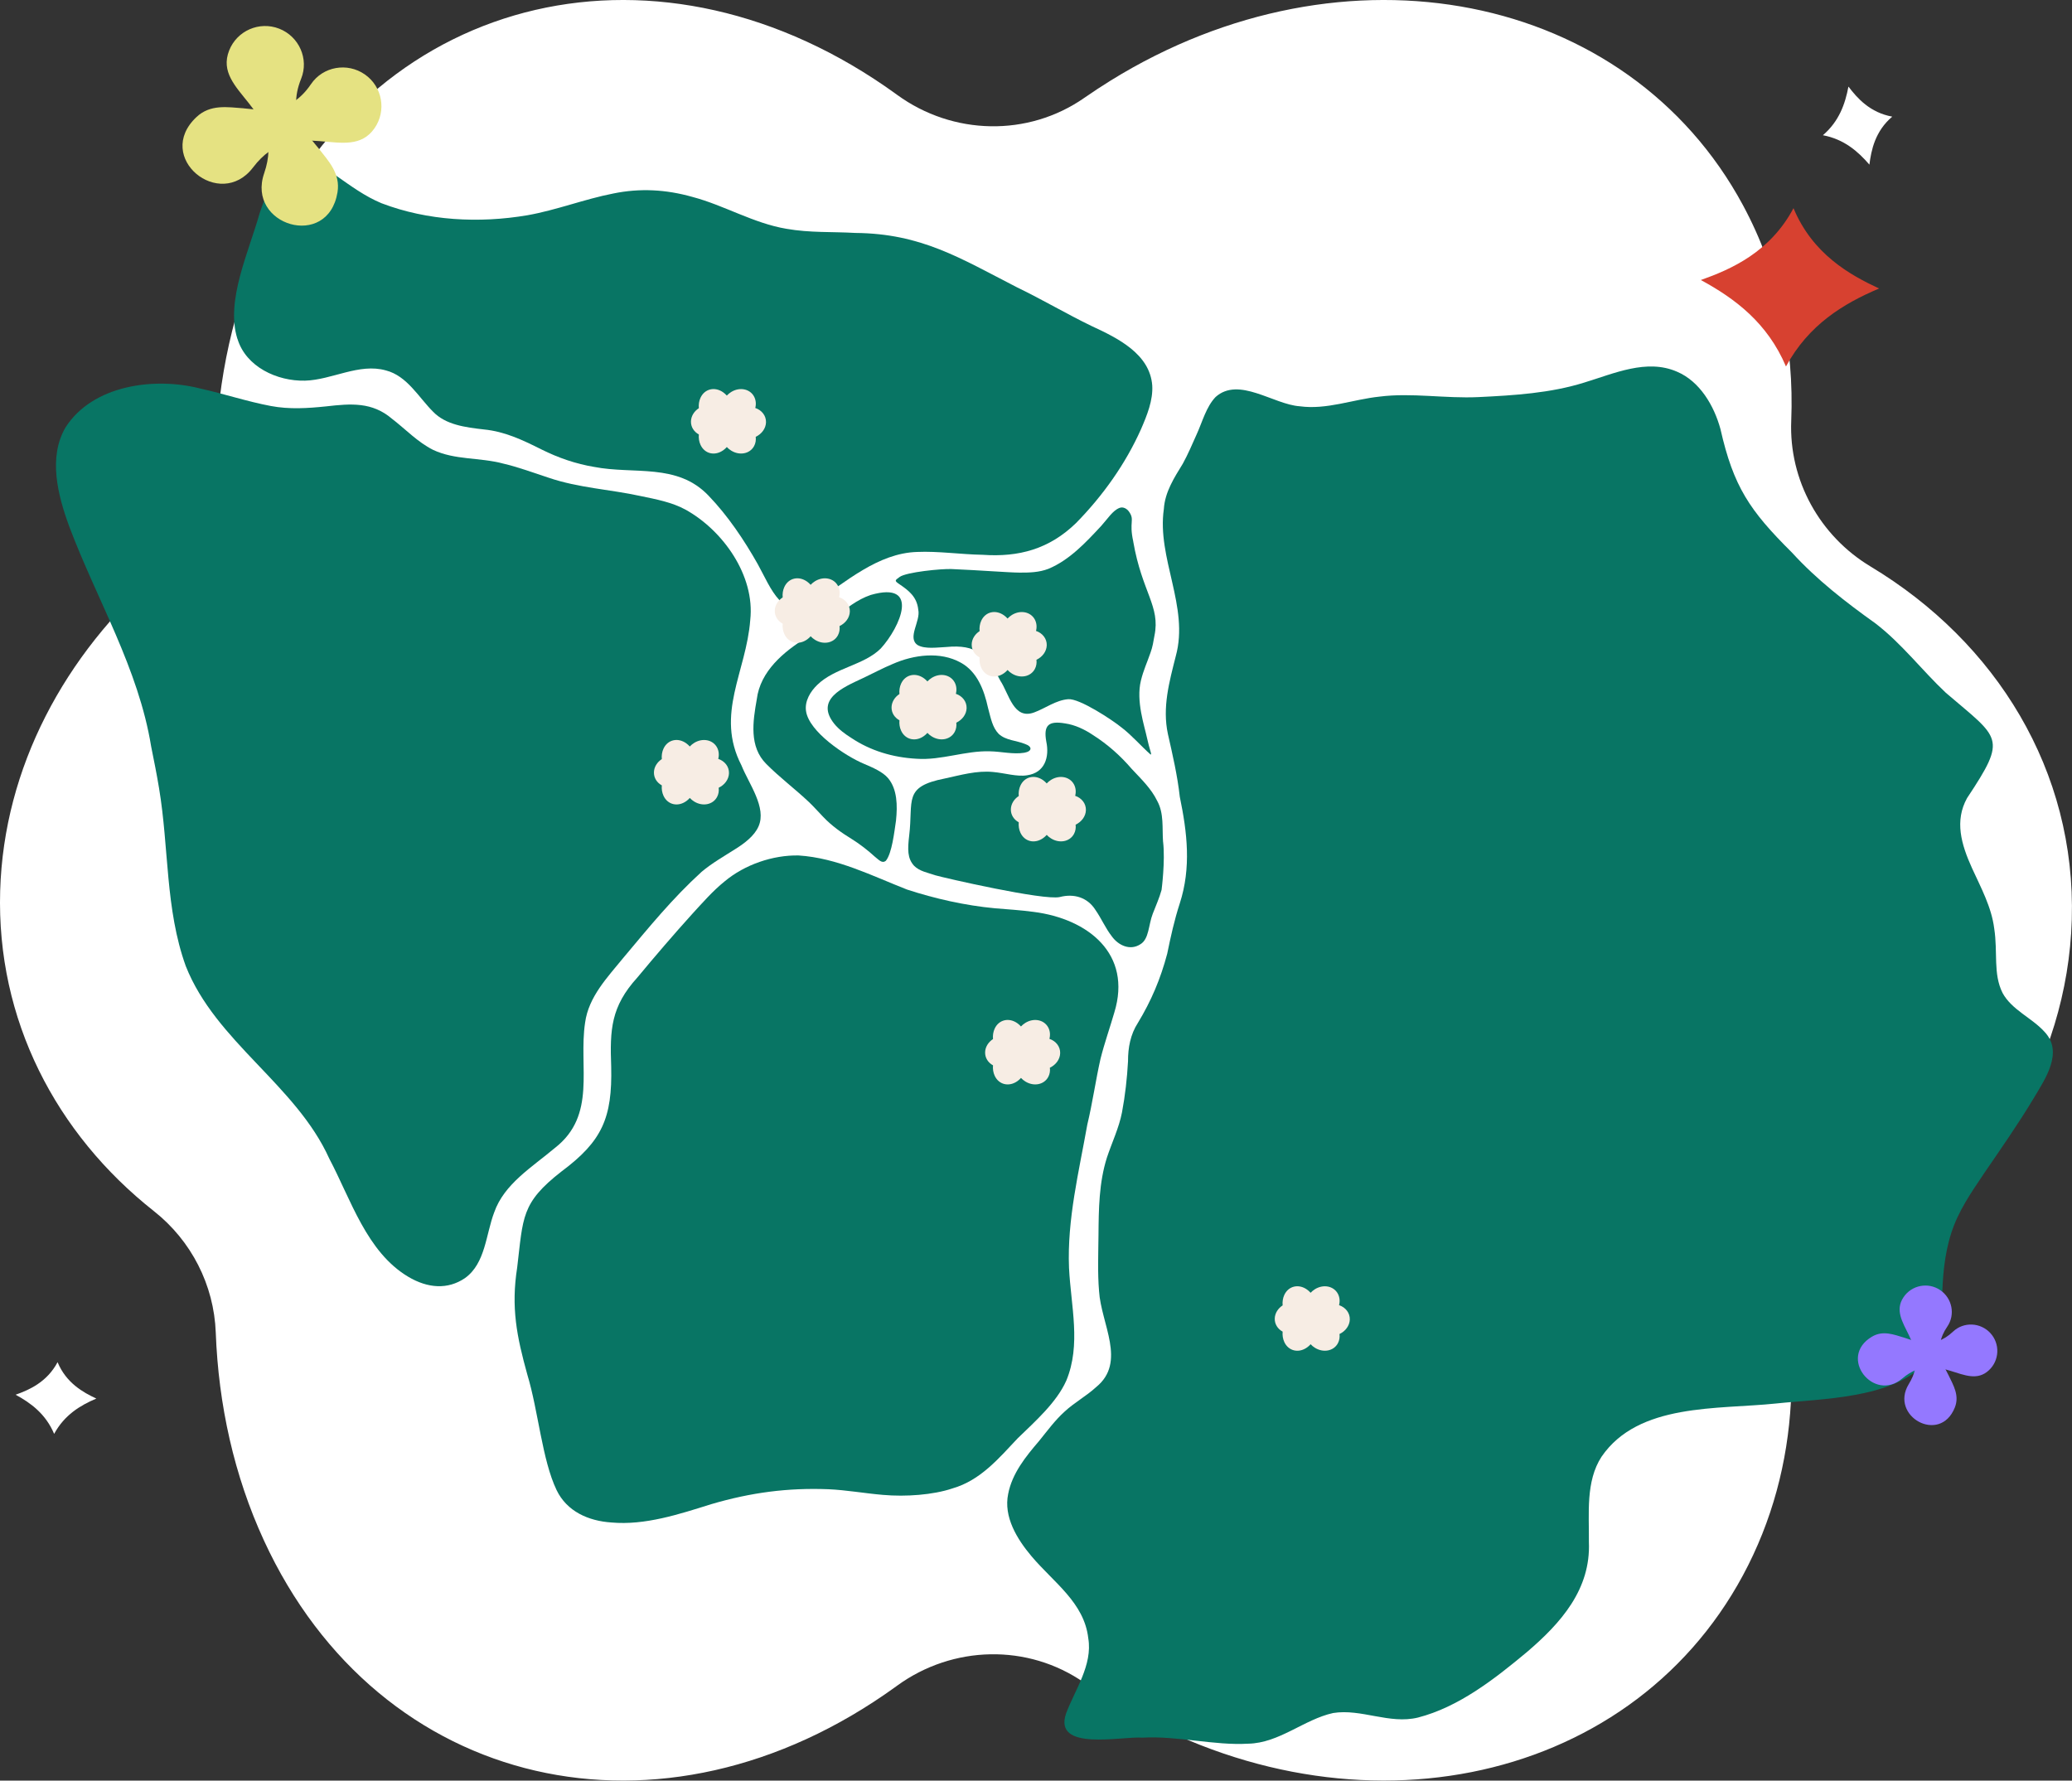
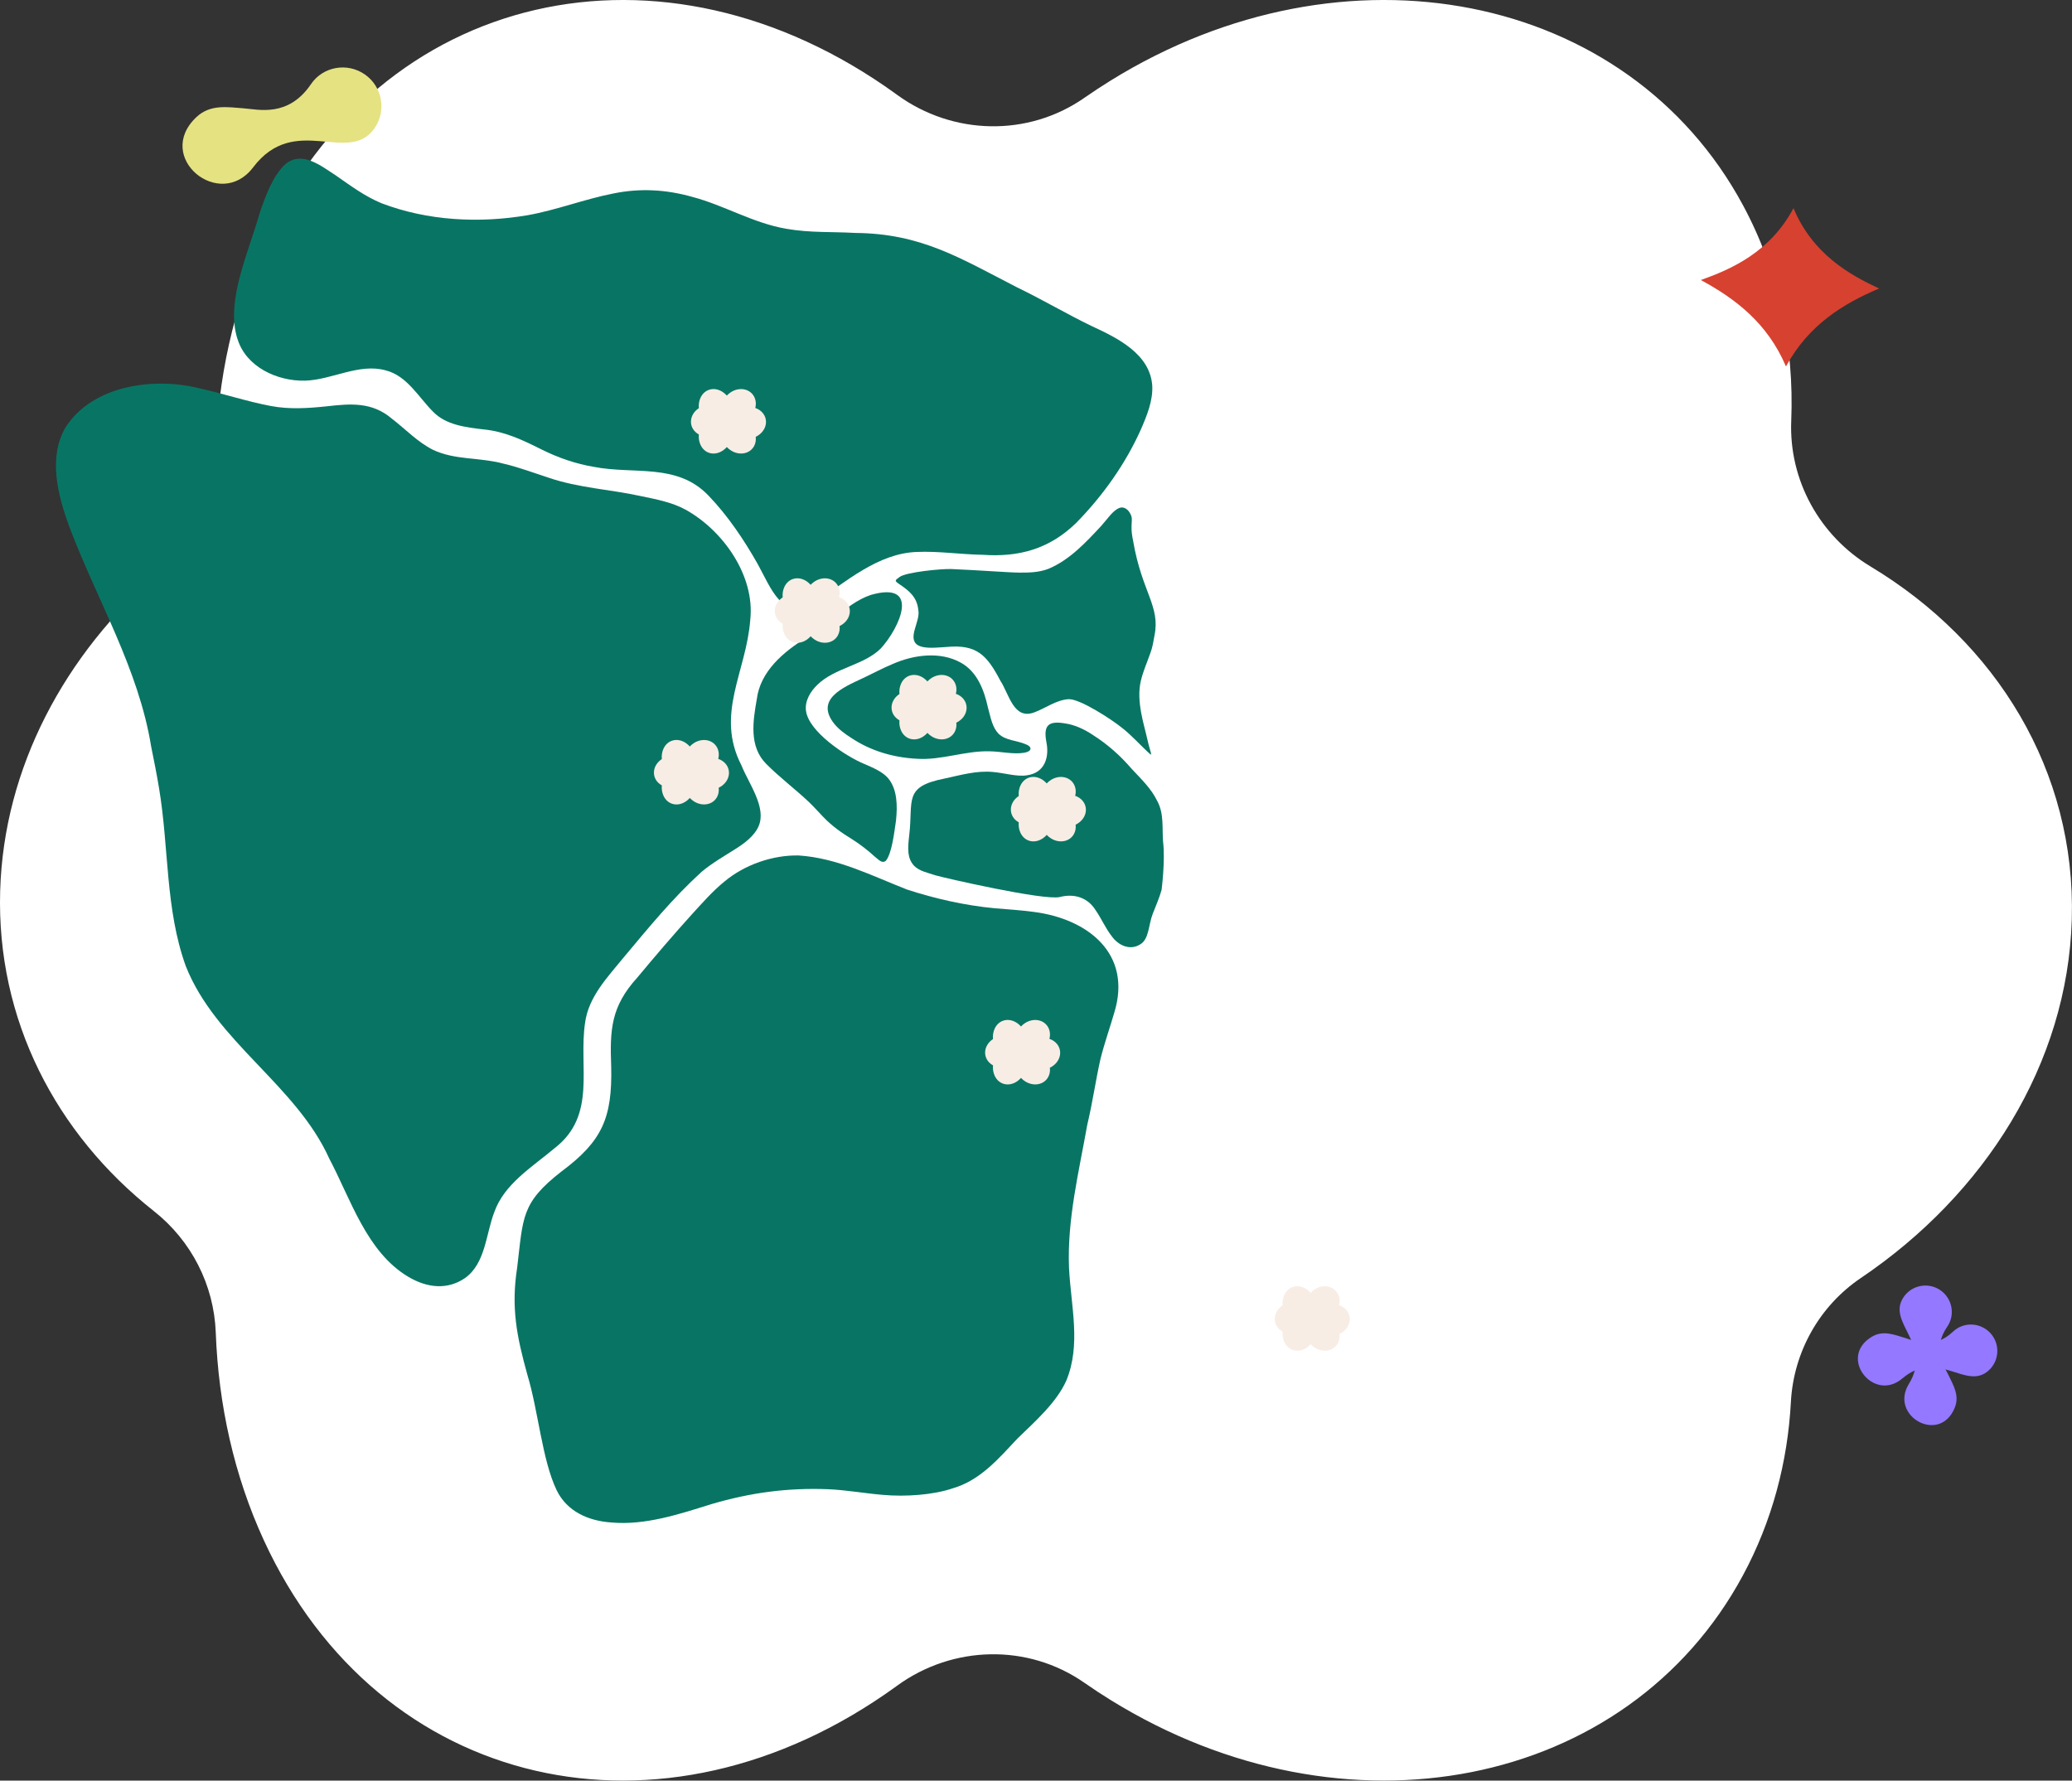
<svg xmlns="http://www.w3.org/2000/svg" id="Calque_2" data-name="Calque 2" viewBox="0 0 988.38 849.42">
  <rect x="0" y="0" width="988.38" height="849.42" fill="#333333" stroke="none" />
  <defs>
    <style>
      .cls-1 {
        fill: #d74130;
      }

      .cls-2 {
        fill: #087564;
      }

      .cls-3 {
        fill: #9478ff;
      }

      .cls-4 {
        fill: #fff;
      }

      .cls-5 {
        fill: #e5e282;
      }

      .cls-6 {
        fill: #f7ede4;
      }
    </style>
  </defs>
  <g id="Calque_3" data-name="Calque 3">
    <path class="cls-4" d="M892.3,270.25c-24.27-14.59-38.99-41.14-37.85-69.44,1.44-35.72-5.87-71.09-23.01-102.9-54.92-101.93-189.95-128.58-301.58-59.52-4.3,2.66-8.49,5.42-12.59,8.27-26.91,18.76-62.76,17.9-89.29-1.39-.16-.12-.33-.24-.49-.36C315.85-35.88,180.83-4.7,125.9,114.56c-14.61,31.73-22.08,66.5-23.06,101.97-.6,21.68-10.28,42.02-26.65,56.25C30.84,312.18,1.81,366.16.08,424.97c-1.81,61.5,26.61,115.9,73.32,152.78,17.84,14.08,28.67,35.19,29.52,57.9,1.29,34.51,8.74,68.3,22.97,99.2,54.92,119.26,189.95,150.44,301.58,69.64.17-.12.33-.24.49-.36,26.53-19.29,62.39-20.15,89.29-1.39,4.1,2.86,8.3,5.62,12.59,8.27,111.63,69.06,246.65,42.41,301.58-59.52,13.9-25.8,21.33-53.94,22.87-82.71,1.28-23.8,13.59-45.76,33.35-59.1,59.21-39.97,98.62-102.19,100.64-171.01,2.08-70.91-36.01-132.37-96-168.43Z" />
-     <path class="cls-4" d="M27.46,649.82c-5.07,9.51-13.47,13.2-20.02,15.52,7.37,3.99,14.39,9.24,18.39,18.68,4.89-9.02,12.4-13.57,20.12-16.85-6.3-2.93-14.34-7.4-18.49-17.35Z" />
-     <path class="cls-4" d="M902.62,55.64c-10.6-1.93-16.68-8.8-20.88-14.34-1.56,8.23-4.41,16.52-12.18,23.21,10.09,1.91,16.7,7.67,22.18,14.03.87-6.9,2.68-15.91,10.89-22.9Z" />
    <g>
      <path class="cls-2" d="M554.8,401.59c-.49-6.57.52-13.51-2.79-19.52-2.88-5.94-7.6-10.38-12.21-15.33-5.34-6.22-11.46-11.67-18.41-16.08-3.97-2.69-8.61-4.88-13.31-5.56-7.86-1.32-10.39.76-8.98,8.66,1.59,7.44-.72,14.87-9.11,16.07-4.82.82-10.76-1.08-16.3-1.56-7.77-.77-15.43,1.48-22.98,3.1-20.11,3.95-14.95,10.39-17.02,27.32-.76,6.51-.88,10.79,2.35,14.33,2.63,2.66,6.56,3.28,10.01,4.5,4.18,1.23,51.85,12.17,59.49,10.4,6.71-1.74,13.24.1,17.08,6.27,2.63,3.74,4.83,8.79,7.7,12.43,3.21,4.49,8.87,6.99,13.69,3.81,4.14-2.49,3.79-9.16,5.87-14.52,1.43-3.74,3.17-7.55,4.21-11.38,0,0,1.81-13.71.73-22.94Z" />
      <path class="cls-2" d="M540.57,258.23c-2.08-9.41.81-10.06-1.94-14.05-1.02-1.5-2.84-2.58-4.63-1.88-3.24,1.28-5.54,5.07-8.75,8.64-7.27,7.81-15.05,16.2-25.1,20.4-4.56,1.76-9.18,1.84-13.85,1.82-5.2-.03-18.84-1.13-32.43-1.7-4.66-.2-21.59,1.44-24.75,3.79-2.14,1.59-2.69,1.7-.06,3.46,4.33,2.95,8.35,5.96,8.97,12.17,1.22,5.45-5.47,13.45-.26,16.87,3.48,1.99,9.39,1.09,13.63.9,14.43-1.39,19.31,3.72,25.79,16.09,4.2,6.4,6.3,18.79,16.15,15.11,5.33-1.96,10.37-5.86,16.22-6.3,5.34-.44,20.83,9.76,25.42,13.48,4.8,3.63,9.43,9,13.76,12.82.44.27.43-.1.16-1.1-.58-1.88-1.26-4.46-1.72-6.57-1.29-6.05-5.35-17.73-2.95-27.51,1.26-5.12,2.83-8.25,4.59-13.36.97-2.58,1.39-5.33,1.87-8.05,2.92-14.06-5.9-20.6-10.11-44.87v-.18Z" />
      <path class="cls-2" d="M427.42,391.3c.72-6.95.63-14.8-3.78-20.07-2.6-3.08-7.45-5.12-11.38-6.8-8.92-3.7-26.42-15.32-27.78-25.29-.67-4.68,2.07-9.28,5.43-12.48,8.37-8.16,22.14-9.27,30.22-17.29,9.29-10.16,19.09-32.4-4.75-25.56-6.4,2.13-11.95,6.62-17.36,10.84-4.16,3.29-8.62,6.46-13.28,9.48-10.97,6.8-22.09,16.07-23.75,29.51-1.88,10.61-3.71,22.6,4.57,30.83,6.38,6.43,13.73,11.91,20.36,18.18,2.39,2.28,4.55,4.78,6.85,7.13,3.99,4.2,8.58,7.43,13.58,10.51,3.69,2.26,7.91,5.59,10.85,8.29,2.08,1.64,3.57,3.53,5.4,2.01,2.9-3.62,3.99-13.71,4.81-19.13l.02-.18Z" />
      <path class="cls-2" d="M113.27,161.62c4.03,13.4,18.98,20.3,32.24,19.97,12.8-.35,25.76-8.49,38.55-4.89,10.19,2.61,15.65,12.89,22.6,19.78,6.02,6.16,15.17,7.36,24.21,8.39,9.87.98,18.15,4.89,27.5,9.57,7.88,3.94,16.41,6.87,24.96,8.28,19.14,3.74,39.75-2.03,54.74,13.82,9.07,9.43,16.84,20.96,23.38,32.55,6.25,11.22,11.96,28.23,27.28,18.23,14.74-9.67,30.04-23.42,48.71-24.02,10.09-.45,21.01,1.19,31.33,1.36,17.31,1.21,31.77-2.77,44.51-15.13,12.86-13.1,23.68-28.34,31.06-44.92,2.81-6.5,5.73-13.65,5.3-20.74-1.13-15.06-16.49-22.59-28.86-28.31-11.82-5.7-23.56-12.66-35.64-18.49-27.24-13.98-45.64-25.67-77.14-25.95-10.95-.64-21.62,0-32.86-1.98-15.65-2.61-29.67-11.21-44.89-15.22-12.51-3.53-24.91-4.24-37.67-1.62-13.74,2.67-27.13,7.93-40.98,10.38-23.06,3.91-47.62,2.67-69.58-5.72-7.92-3.27-14.7-8.31-21.52-13.06-7.72-5.05-16.28-11.93-24.16-5.77-6.13,5.44-9.7,15.41-12.48,23.57-5.23,18.61-16.27,41.8-10.66,59.79l.05.15Z" />
      <path class="cls-2" d="M437.32,361.96c11.66.82,23.36-3.95,34.91-3.55,5.41.09,11.09,1.55,16.38.68,3.75-.66,3.99-2.93.34-4.19-4.12-1.69-9.18-1.66-12.56-4.81-2.97-3.1-3.68-7.16-5.1-12.47-1.82-8.35-5.13-17.22-12.99-21.51-9.81-5.48-22.39-3.76-32.29.56-4.92,2.04-9.7,4.62-14.71,6.98-9.18,4.29-22.7,10-13.29,21.69,2.16,2.65,5.1,4.8,8.01,6.64,9.26,6.2,19.9,9.34,31.11,9.97h.2Z" />
      <path class="cls-2" d="M454.35,710.03c13.3-3.84,21.96-14.2,31.12-23.91,8.44-8.18,18.56-17.12,23.19-27.54,7.1-17.18,2.2-35.39,1.28-53.71-.94-23.14,4.74-45.97,8.72-68.37,2.48-10.3,4.05-21.49,6.32-31.47,1.87-7.45,4.61-15.19,6.57-22.02,8.59-27.96-12.5-44.69-38.48-48-6.04-.82-12.27-1.21-18.42-1.72-14.23-1.32-28.72-4.6-42.01-8.95-16.65-6.52-33.39-15.1-51.71-16.25-12.25-.25-25.69,4.37-35.21,12.32-5.68,4.56-10.54,10.17-15.48,15.54-8.91,9.86-17.7,20.11-26.2,30.35-12.66,13.93-13.14,24.87-12.49,42.55.57,24.44-4.31,35.54-23.7,49.98-19.35,15.05-18.26,21.87-21.14,45.78-2.99,19.11-.25,32.83,4.87,51.26,5.22,17.29,7.02,40.52,13.9,54.92,4.9,10.23,15.2,14.77,26.17,15.5,16.04,1.44,32.34-3.95,47.59-8.73,19.12-5.63,36.66-7.87,55.82-7.14,8.68.38,17.45,1.97,26.11,2.7,10.91.98,23.95,0,33.03-3.04l.14-.05Z" />
      <path class="cls-2" d="M221.87,609.66c9.72-7.03,9.88-20.8,13.86-31.27,4.74-13.61,18.06-21.59,28.96-30.77,20.1-15.64,11.21-38.6,14.41-59.76,1.66-12.37,10.68-21.65,18.31-31.02,12.27-14.64,23.4-28.3,37.22-40.9,4.99-4.22,10.9-7.56,16.09-10.88,4.5-2.81,9.13-6.33,11.1-10.81,4.02-9.01-4.63-20.36-8.15-29.17-12.6-24.46,2.32-44.51,4.21-69.32,2.37-21.23-13.12-42.85-30.91-52.66-6.39-3.5-13.95-4.93-21.5-6.49-14.47-3.17-29.4-3.82-43.79-8.73-7.17-2.34-14.54-5.1-21.75-6.76-11.33-3-22.88-1.59-33.35-6.52-7.37-3.71-13.09-9.82-19.57-14.81-9.47-8.1-19.56-7.3-31.45-5.93-8.8.91-17.51,1.48-26.35-.18-11.43-2.16-22.23-5.79-33.65-8.33-21.95-5.64-51.45-1.67-64.35,18.61-8.2,14.19-3.79,31.97,1.89,47.39,13.16,34.88,32.97,67.57,39.01,104.8,1.33,6.58,2.66,13.17,3.75,19.8,4.79,28.61,2.91,57.59,12.76,84.93,14.29,36.12,52.64,56.7,68.47,91.87,10.33,19.54,17.82,44.48,37.61,56.3,9.37,5.57,18.86,6.22,27.06.69l.11-.08Z" />
-       <path class="cls-2" d="M975.2,492.14c-5.97-6.59-15.58-10.38-19.95-18.48-4.59-9.18-2.19-19.23-3.98-30.78-1.3-10.22-6.35-19.46-10.58-28.73-5.21-11.47-8.36-22.6-2.38-33.41,19.47-29.33,15.64-28.13-10.15-50.29-11.48-10.81-20.9-23.35-33.49-33.03-14.24-10.17-28.07-20.88-39.91-33.86-20.21-20.07-27.85-31.43-34.07-58.87-3.07-11.24-9.88-22.78-20.71-27.37-14.47-6.33-30.13.9-44.31,5.19-16.1,5.04-33.47,6.1-50.42,6.92-15.83.75-31.92-2.18-47.17-.23-12.68,1.32-25.24,6.37-38.08,4.61-12.55-.86-29.02-14.31-40.12-4.45-4.51,4.7-6.3,11.81-9.01,17.74-2.24,4.98-4.17,9.6-6.64,14.08-4.13,6.74-8.53,13.52-9.05,21.61-3.41,23.41,12.17,46.63,5.7,70.16-3.11,12.33-6.5,24.47-3.77,37.2,2.24,9.88,4.56,19.87,5.67,29.94,3.58,17.25,5.49,33.84,0,50.85-2.57,7.85-4.34,15.93-5.99,24-3.21,12.12-7.65,22.54-14.01,33.04-3.55,5.5-4.71,11.84-4.69,18.28-.43,7.96-1.37,16.4-2.89,24.44-1.41,7.29-4.82,14.4-7.17,21.49-3.81,11.96-3.93,24.65-4.03,37.12-.08,8.77-.46,17.86.27,26.6.95,15.63,13.24,33.9-1.39,45.79-4.66,4.3-10.51,7.44-15.16,11.8-4.5,4.08-8.07,8.99-12.06,13.91-6.46,7.55-12.83,15.43-14.74,25.24-2.28,10.94,4.21,21.52,11.08,29.68,10.54,12.54,25.22,22.16,27.13,39.21,2.15,12.7-6.44,24.78-10.57,35.77-6.39,18.42,26.55,10.85,36.41,11.62,16.67-.94,34.26,3.83,50.45,2.88,14.82-.28,26.65-11.6,40.51-14.63,13.43-2.17,26.77,5.48,40.45,2.17,19.51-5.03,36.53-18.38,51.83-31.12,16.5-14.04,30.67-30.15,29.72-52.62.16-13.52-1.63-28.92,6.04-40.7,17.62-25.72,55.29-22.46,83.2-25.38,21.99-2.34,55.39-2.27,71.09-19.26,7.1-8.03,8-19.12,8.15-29.67.18-10.85,1.01-21.9,4.36-32.3,3.32-10.53,9.49-19.33,15.47-28.26,7.87-11.53,16.37-23.65,23.75-35.94,5.69-9.56,14.43-22.1,5.33-31.84l-.1-.11Z" />
    </g>
    <g>
-       <path class="cls-5" d="M151.93,70.71c-4.38-5.63-15.53-15.23-8.29-33.13,3.82-9.44-.97-20.19-10.45-23.9-9.49-3.71-20.19.97-23.9,10.46-7.89,20.17,27.48,27.32,16.72,58.53-8.56,24.81,30.38,36.7,34.98,9.1,1.49-8.96-4.25-14.89-9.06-21.06Z" />
      <path class="cls-5" d="M116.22,51.68c7.11.51,21.3,4.43,32.14-11.56,5.72-8.43,17.31-10.43,25.67-4.62,8.37,5.81,10.43,17.31,4.62,25.68-12.37,17.78-38-7.62-57.93,18.69-15.85,20.92-47.4-4.81-27.03-24,6.61-6.23,14.73-4.76,22.54-4.2Z" />
    </g>
    <g>
      <path class="cls-3" d="M929.53,656.12c-2.09-4.39-8.1-12.42-.64-23.28,3.93-5.73,2.33-13.58-3.44-17.45-5.77-3.87-13.58-2.33-17.45,3.45-8.22,12.27,14.28,22.24,2.52,41.43-9.35,15.26,14.83,28.91,21.95,11.21,2.31-5.75-.64-10.54-2.93-15.35Z" />
      <path class="cls-3" d="M908.55,638.19c4.66,1.39,13.53,6.08,23.1-2.97,5.05-4.77,13.06-4.4,17.77.7,4.71,5.1,4.4,13.06-.71,17.78-10.85,10.02-24.18-10.66-41.32,3.92-13.63,11.6-30.85-10.18-14.47-19.95,5.32-3.17,10.51-1,15.62.52Z" />
    </g>
    <path class="cls-1" d="M855.53,99.31c-11.18,20.99-29.74,29.14-44.2,34.27,16.26,8.82,31.76,20.39,40.61,41.24,10.81-19.93,27.37-29.96,44.42-37.2-13.92-6.47-31.66-16.34-40.83-38.31Z" />
    <path class="cls-6" d="M455.96,331.01c.48-1.86.33-3.81-.57-5.49-1.99-3.69-6.88-4.66-10.92-2.16-.78.49-1.48,1.07-2.08,1.71-.49-.55-1.03-1.04-1.63-1.48-4.04-2.93-8.93-1.8-10.92,2.52-.7,1.53-.95,3.25-.79,4.97-2.21,1.44-3.69,3.73-3.76,6.27-.08,2.68,1.42,4.98,3.76,6.26-.15,1.71.09,3.43.8,4.96,1.99,4.32,6.88,5.45,10.92,2.52.6-.43,1.14-.93,1.63-1.48.6.65,1.29,1.23,2.08,1.71,4.04,2.5,8.93,1.54,10.92-2.16.73-1.36.97-2.89.78-4.42,2.83-1.34,4.82-3.96,4.91-6.91.09-3.16-2.02-5.81-5.11-6.85Z" />
    <path class="cls-6" d="M400.26,284.92c.48-1.86.33-3.81-.57-5.49-1.99-3.69-6.88-4.66-10.92-2.16-.78.49-1.48,1.07-2.08,1.71-.49-.55-1.03-1.04-1.63-1.48-4.04-2.93-8.93-1.8-10.92,2.52-.7,1.53-.95,3.25-.79,4.97-2.21,1.44-3.69,3.73-3.76,6.27-.08,2.68,1.42,4.98,3.76,6.26-.15,1.71.09,3.43.8,4.96,1.99,4.32,6.88,5.45,10.92,2.52.6-.43,1.14-.93,1.63-1.48.6.65,1.29,1.23,2.08,1.71,4.04,2.5,8.93,1.54,10.92-2.16.73-1.36.97-2.89.78-4.42,2.83-1.34,4.82-3.96,4.91-6.91.09-3.16-2.02-5.81-5.11-6.85Z" />
-     <path class="cls-6" d="M494.19,301.01c.48-1.86.33-3.81-.57-5.49-1.99-3.69-6.88-4.66-10.92-2.16-.78.49-1.48,1.07-2.08,1.71-.49-.55-1.03-1.04-1.63-1.48-4.04-2.93-8.93-1.8-10.92,2.52-.7,1.53-.95,3.25-.79,4.97-2.21,1.44-3.69,3.73-3.76,6.27-.08,2.68,1.42,4.98,3.76,6.26-.15,1.71.09,3.43.8,4.96,1.99,4.32,6.88,5.45,10.92,2.52.6-.43,1.14-.93,1.63-1.48.6.65,1.29,1.23,2.08,1.71,4.04,2.5,8.93,1.54,10.92-2.16.73-1.36.97-2.89.78-4.42,2.83-1.34,4.82-3.96,4.91-6.91.09-3.16-2.02-5.81-5.11-6.85Z" />
    <path class="cls-6" d="M342.61,362.05c.48-1.86.33-3.81-.57-5.49-1.99-3.69-6.88-4.66-10.92-2.16-.78.49-1.48,1.07-2.08,1.71-.49-.55-1.03-1.04-1.63-1.48-4.04-2.93-8.93-1.8-10.92,2.52-.7,1.53-.95,3.25-.79,4.97-2.21,1.44-3.69,3.73-3.76,6.27-.08,2.68,1.42,4.98,3.76,6.26-.15,1.71.09,3.43.8,4.96,1.99,4.32,6.88,5.45,10.92,2.52.6-.43,1.14-.93,1.63-1.48.6.65,1.29,1.23,2.08,1.71,4.04,2.5,8.93,1.54,10.92-2.16.73-1.36.97-2.89.78-4.42,2.83-1.34,4.82-3.96,4.91-6.91.09-3.16-2.02-5.81-5.11-6.85Z" />
    <path class="cls-6" d="M512.87,379.67c.48-1.86.33-3.81-.57-5.49-1.99-3.69-6.88-4.66-10.92-2.16-.78.49-1.48,1.07-2.08,1.71-.49-.55-1.03-1.04-1.63-1.48-4.04-2.93-8.93-1.8-10.92,2.52-.7,1.53-.95,3.25-.79,4.97-2.21,1.44-3.69,3.73-3.76,6.27-.08,2.68,1.42,4.98,3.76,6.26-.15,1.71.09,3.43.8,4.96,1.99,4.32,6.88,5.45,10.92,2.52.6-.43,1.14-.93,1.63-1.48.6.65,1.29,1.23,2.08,1.71,4.04,2.5,8.93,1.54,10.92-2.16.73-1.36.97-2.89.78-4.42,2.83-1.34,4.82-3.96,4.91-6.91.09-3.16-2.02-5.81-5.11-6.85Z" />
-     <path class="cls-6" d="M500.59,495.61c.48-1.86.33-3.81-.57-5.49-1.99-3.69-6.88-4.66-10.92-2.16-.78.49-1.48,1.07-2.08,1.71-.49-.55-1.03-1.04-1.63-1.48-4.04-2.93-8.93-1.8-10.92,2.52-.7,1.53-.95,3.25-.79,4.97-2.21,1.44-3.69,3.73-3.76,6.27-.08,2.68,1.42,4.98,3.76,6.26-.15,1.71.09,3.43.8,4.96,1.99,4.32,6.88,5.45,10.92,2.52.6-.43,1.14-.93,1.63-1.48.6.65,1.29,1.23,2.08,1.71,4.04,2.5,8.93,1.54,10.92-2.16.73-1.36.97-2.89.78-4.42,2.83-1.34,4.82-3.96,4.91-6.91.09-3.16-2.02-5.81-5.11-6.85Z" />
+     <path class="cls-6" d="M500.59,495.61c.48-1.86.33-3.81-.57-5.49-1.99-3.69-6.88-4.66-10.92-2.16-.78.49-1.48,1.07-2.08,1.71-.49-.55-1.03-1.04-1.63-1.48-4.04-2.93-8.93-1.8-10.92,2.52-.7,1.53-.95,3.25-.79,4.97-2.21,1.44-3.69,3.73-3.76,6.27-.08,2.68,1.42,4.98,3.76,6.26-.15,1.71.09,3.43.8,4.96,1.99,4.32,6.88,5.45,10.92,2.52.6-.43,1.14-.93,1.63-1.48.6.65,1.29,1.23,2.08,1.71,4.04,2.5,8.93,1.54,10.92-2.16.73-1.36.97-2.89.78-4.42,2.83-1.34,4.82-3.96,4.91-6.91.09-3.16-2.02-5.81-5.11-6.85" />
    <path class="cls-6" d="M638.75,622.65c.48-1.86.33-3.81-.57-5.49-1.99-3.69-6.88-4.66-10.92-2.16-.78.49-1.48,1.07-2.08,1.71-.49-.55-1.03-1.04-1.63-1.48-4.04-2.93-8.93-1.8-10.92,2.52-.7,1.53-.95,3.25-.79,4.97-2.21,1.44-3.69,3.73-3.76,6.27-.08,2.68,1.42,4.98,3.76,6.26-.15,1.71.09,3.43.8,4.96,1.99,4.32,6.88,5.45,10.92,2.52.6-.43,1.14-.93,1.63-1.48.6.65,1.29,1.23,2.08,1.71,4.04,2.5,8.93,1.54,10.92-2.16.73-1.36.97-2.89.78-4.42,2.83-1.34,4.82-3.96,4.91-6.91.09-3.16-2.02-5.81-5.11-6.85Z" />
    <path class="cls-6" d="M360.27,194.65c.48-1.86.33-3.81-.57-5.49-1.99-3.69-6.88-4.66-10.92-2.16-.78.49-1.48,1.07-2.08,1.71-.49-.55-1.03-1.04-1.63-1.48-4.04-2.93-8.93-1.8-10.92,2.52-.7,1.53-.95,3.25-.79,4.97-2.21,1.44-3.69,3.73-3.76,6.27-.08,2.68,1.42,4.98,3.76,6.26-.15,1.71.09,3.43.8,4.96,1.99,4.32,6.88,5.45,10.92,2.52.6-.43,1.14-.93,1.63-1.48.6.65,1.29,1.23,2.08,1.71,4.04,2.5,8.93,1.54,10.92-2.16.73-1.36.97-2.89.78-4.42,2.83-1.34,4.82-3.96,4.91-6.91.09-3.16-2.02-5.81-5.11-6.85Z" />
  </g>
</svg>